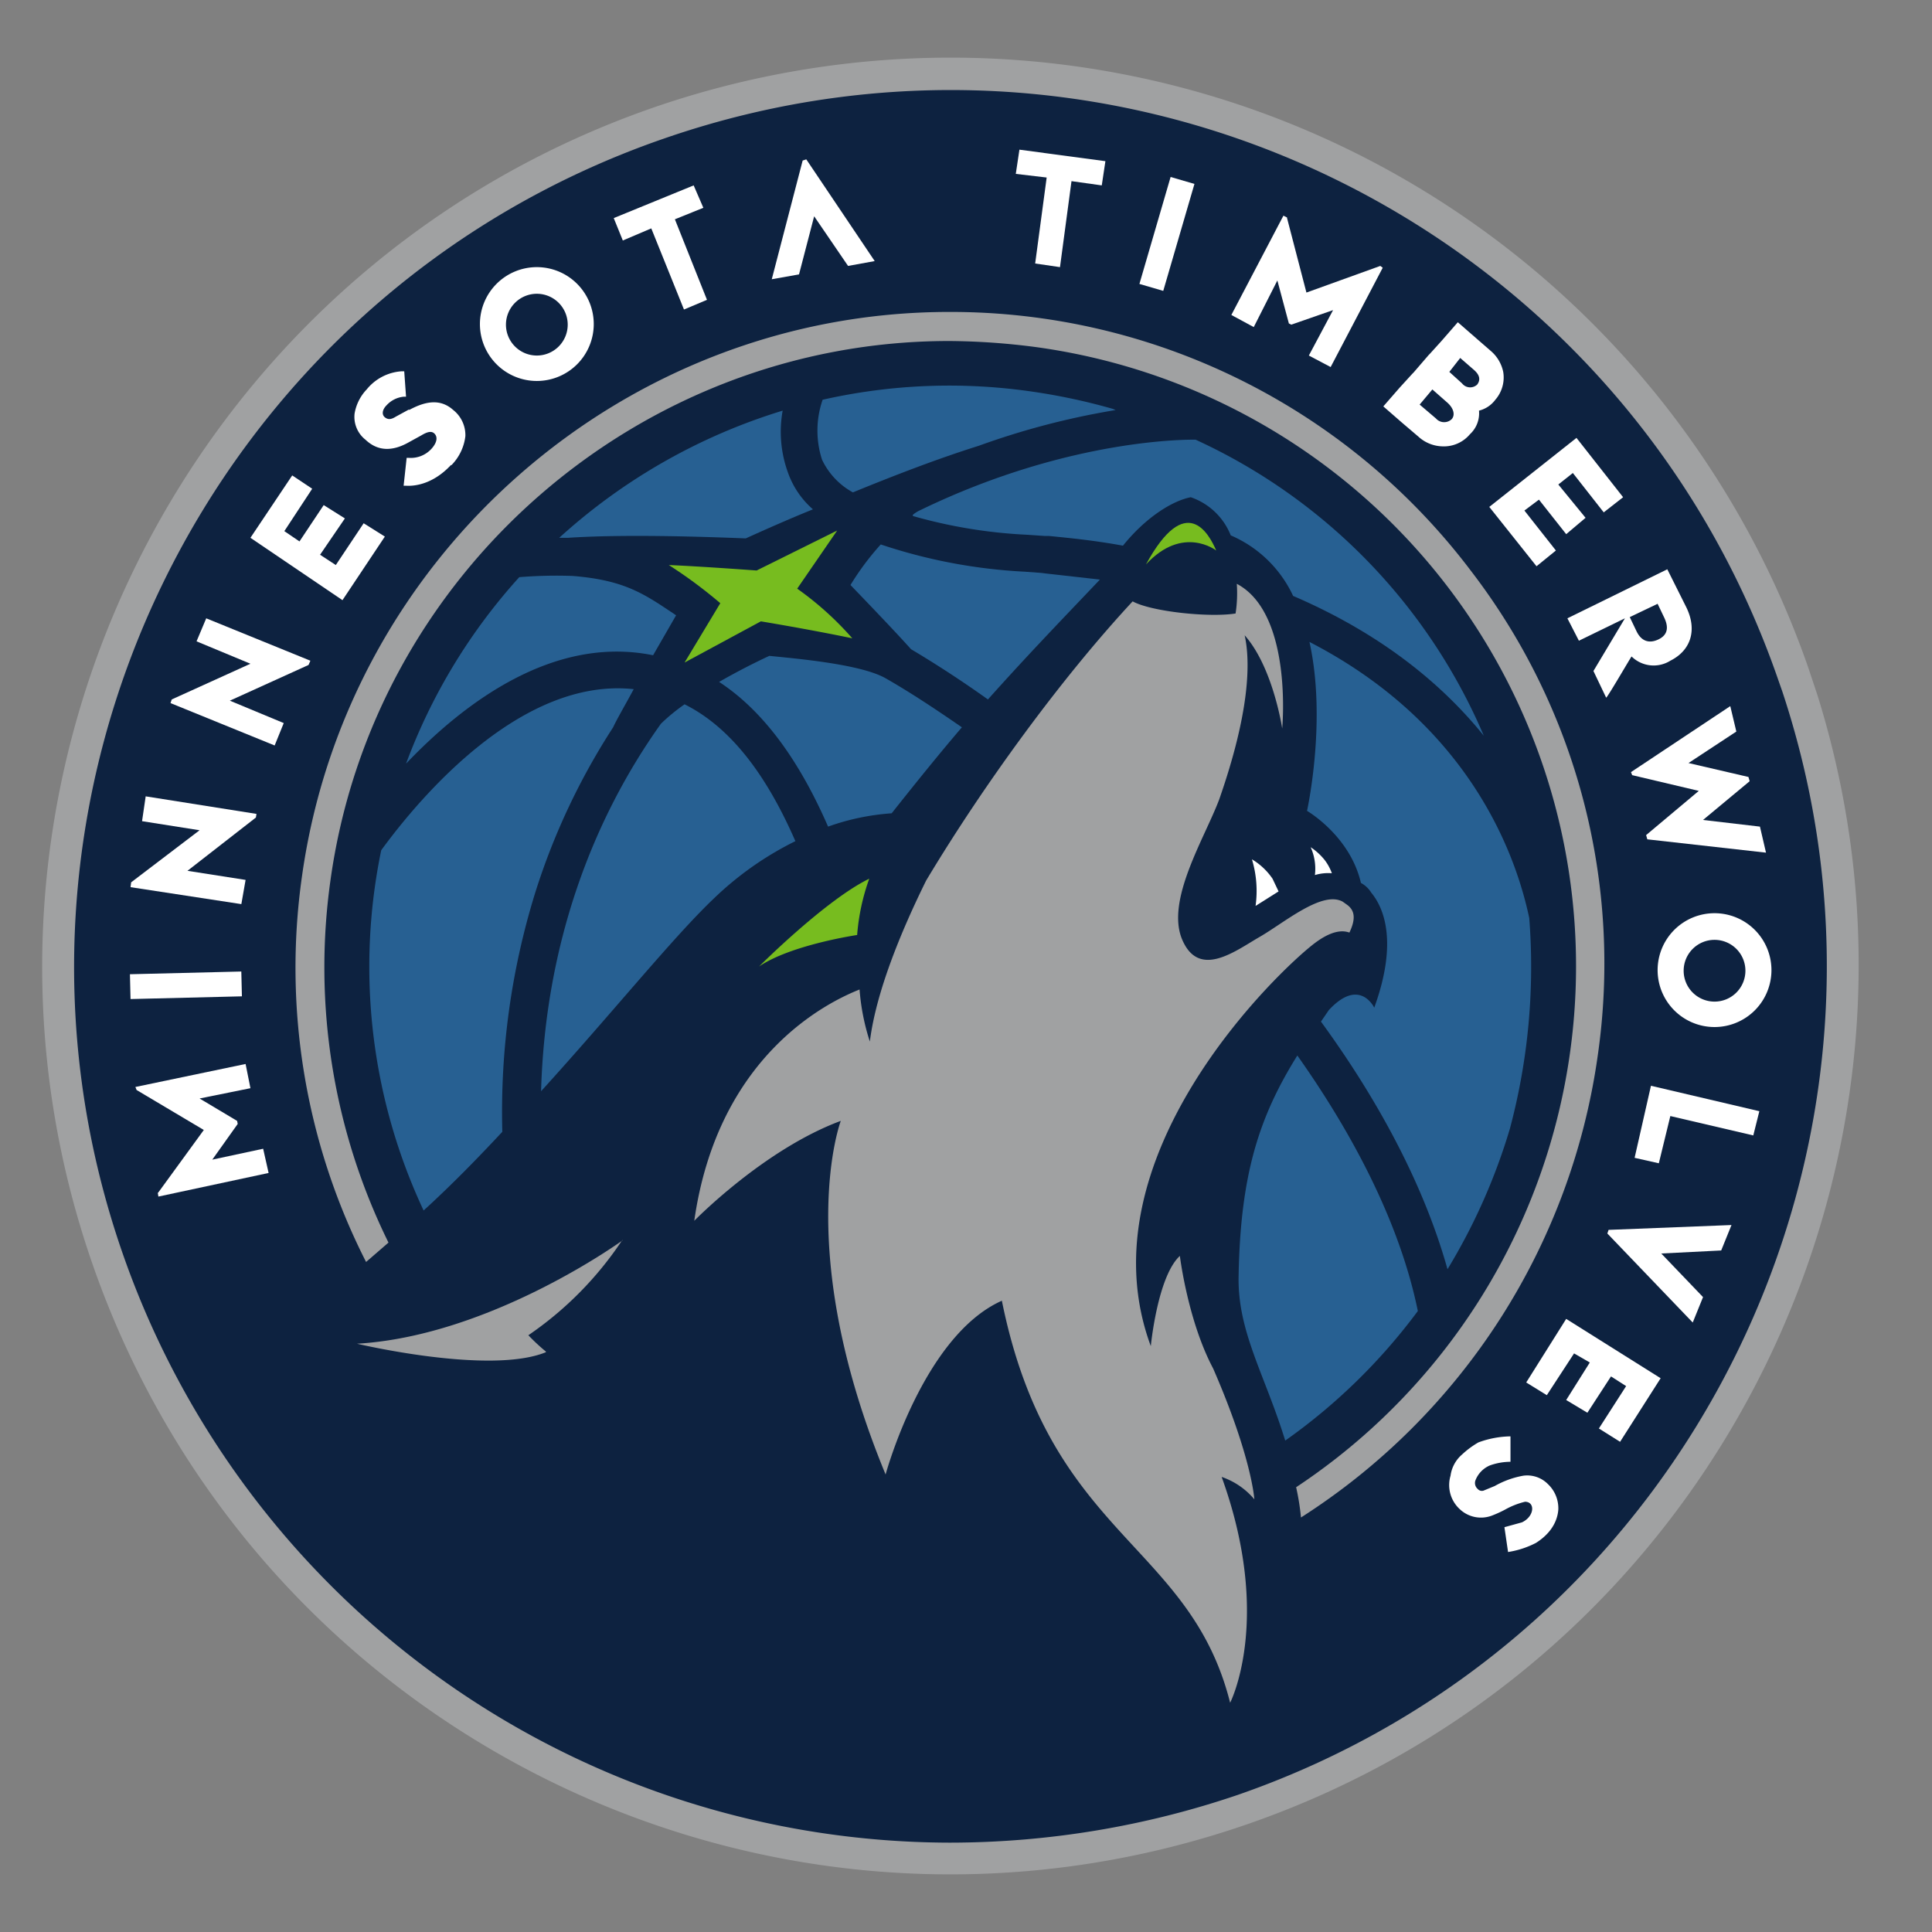
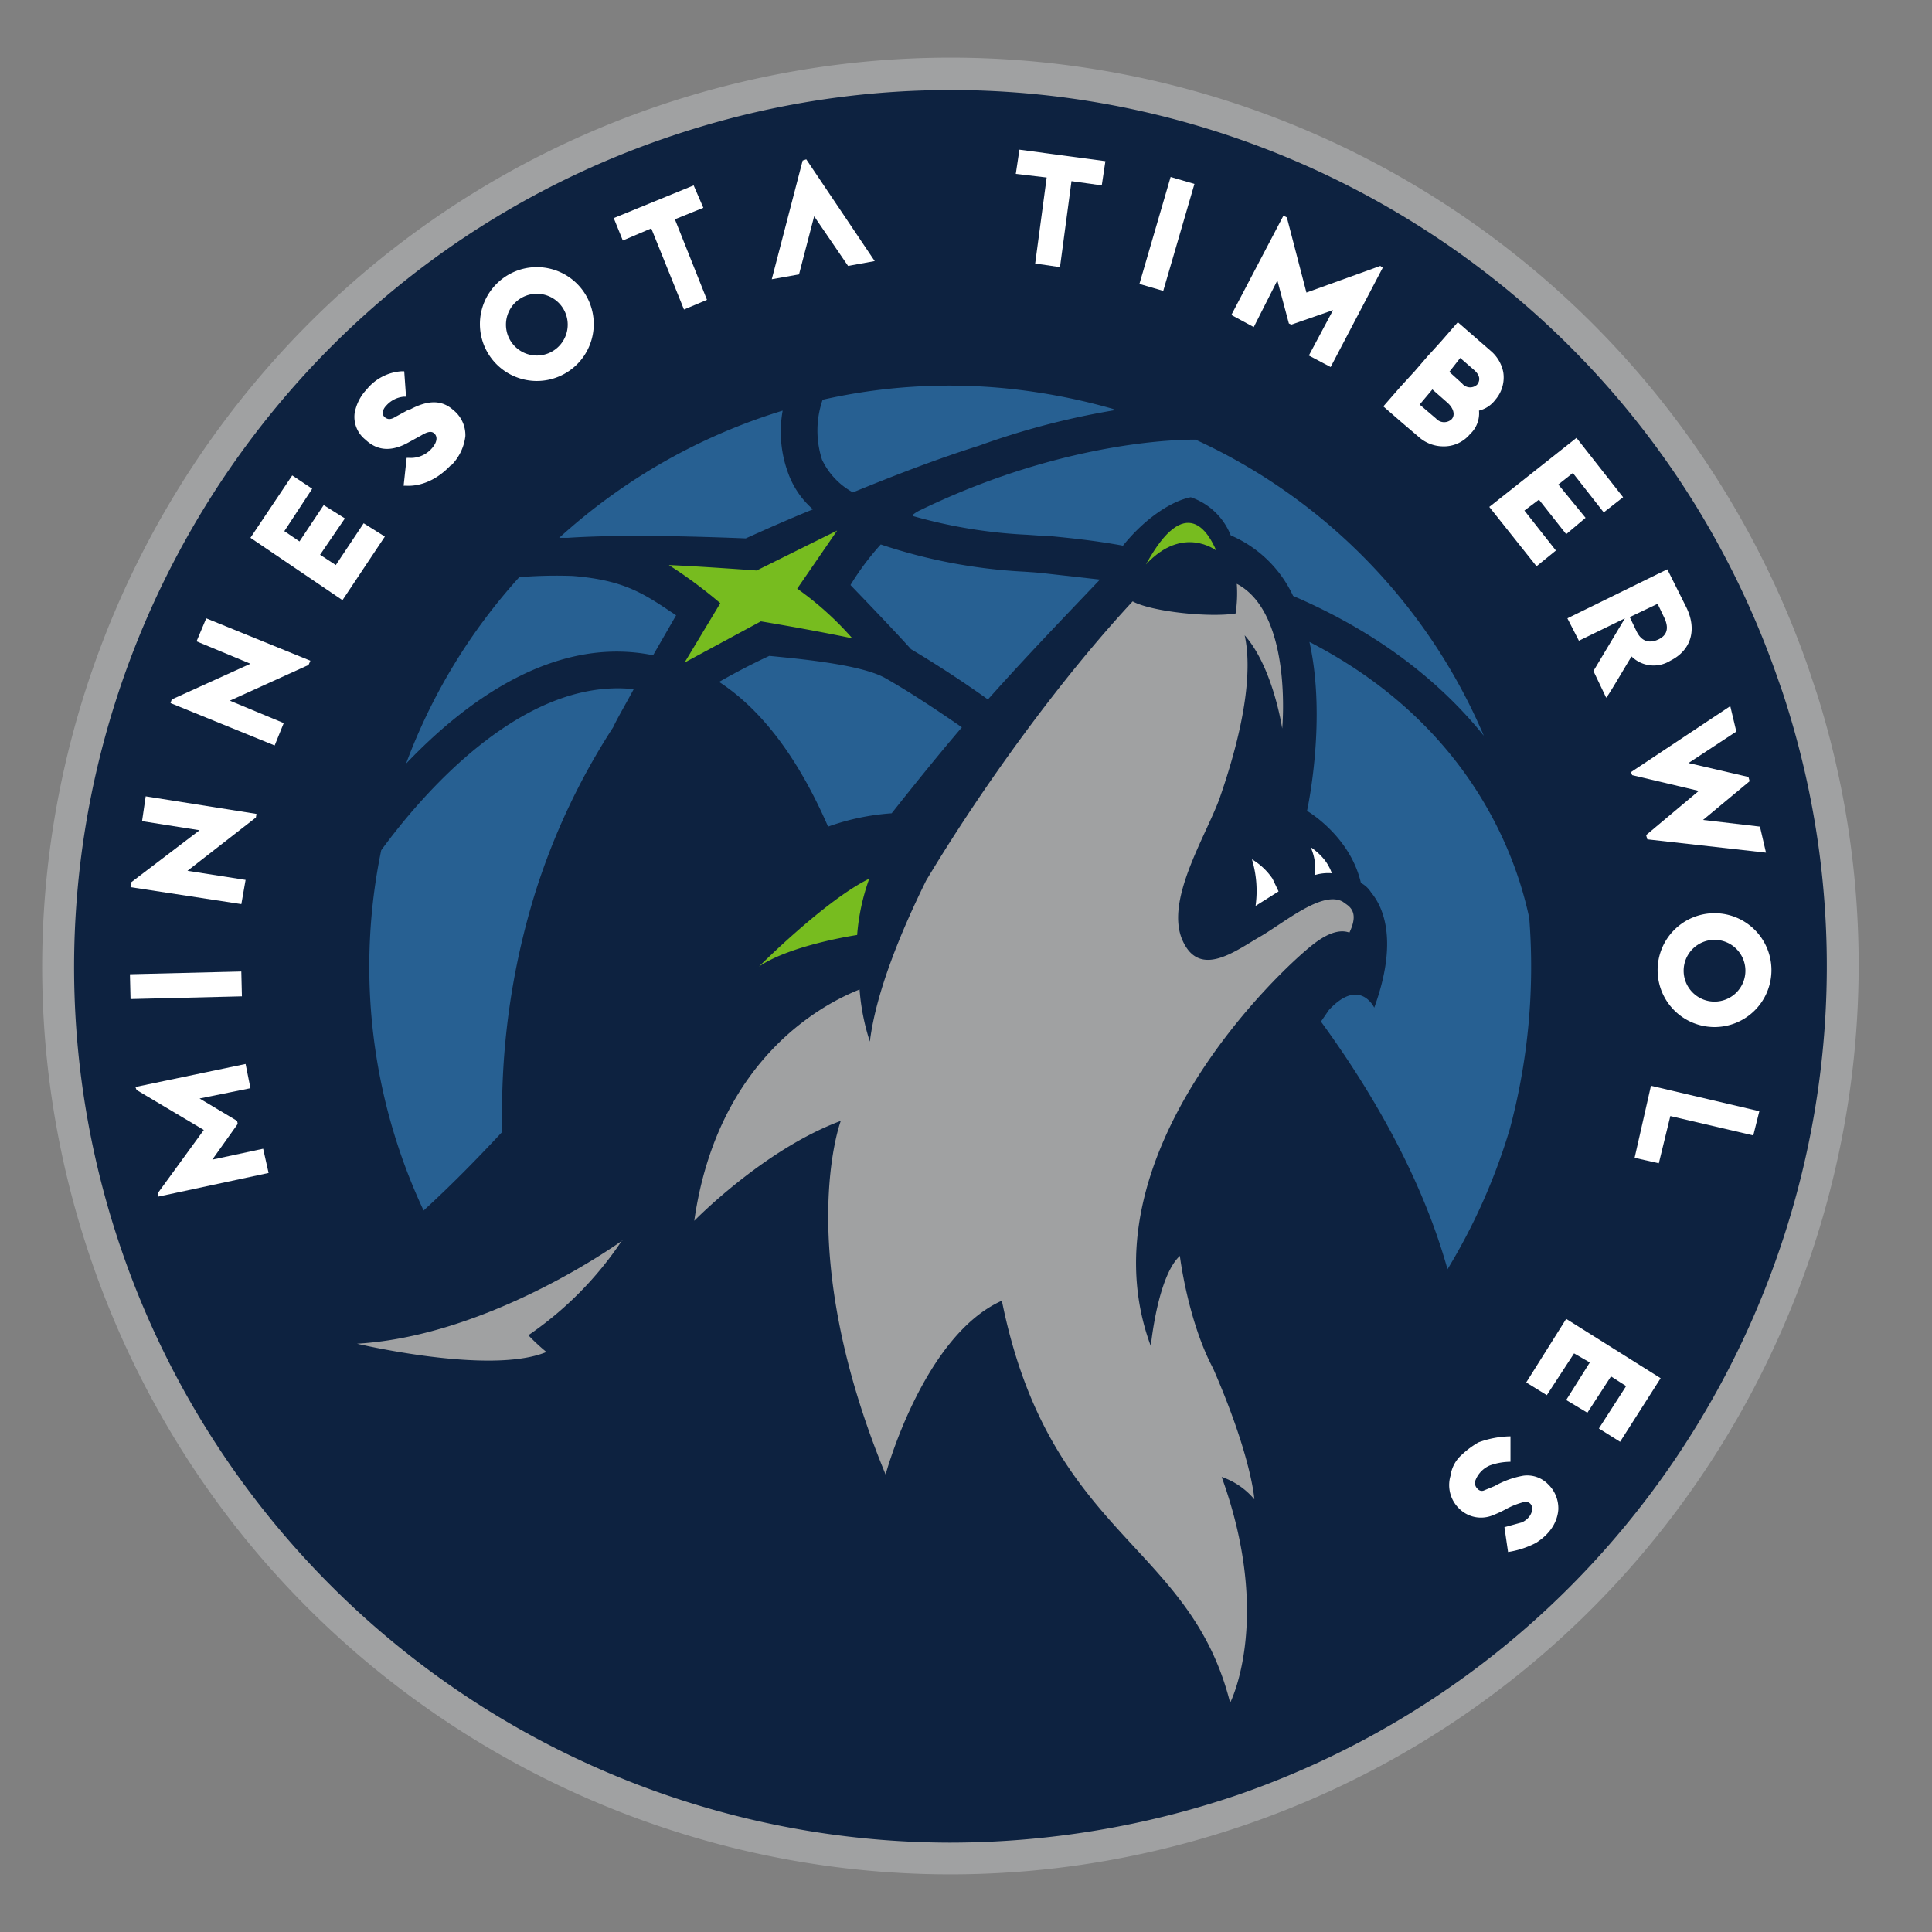
<svg xmlns="http://www.w3.org/2000/svg" viewBox="0 0 480 480">
  <rect x="0" y="0" width="480" height="480" fill="#808080" stroke="none" />
  <title>minnesota-timberwolves-logo-freelogovectors.net</title>
  <path d="M535.415,172.726h0l-2.257-6.77A225.652,225.652,0,0,0,319.992,14.318h0a226.254,226.254,0,0,0-74.014,12.486C128.489,67.723,66.058,196.495,106.826,313.985,147.704,431.712,276.278,494.012,394.006,453.137,509.239,413.121,571.519,288.411,535.415,172.726" transform="translate(-83.87)" style="fill:#a0a1a2" />
  <path d="M319.992,457.801A217.98,217.98,0,0,1,114.348,311.427C74.934,198.15,135.258,73.74,248.686,34.477,362.171-4.948,486.129,55.089,525.553,168.574l.083.241,1.053,3.009h0c37.308,112.525-22.866,235.13-135.241,274.092a222.493,222.493,0,0,1-71.457,11.884" transform="translate(-83.87)" style="fill:#0d2240" />
  <path d="M342.557,142.338l-4.062-.301a133.586,133.586,0,0,1-35.804-6.77,67.093,67.093,0,0,0-7.522,10.079c3.911,4.062,11.283,11.734,15.043,15.946,6.318,3.761,12.787,7.973,19.105,12.486,10.079-11.283,19.105-20.61,27.83-29.786l-13.389-1.504Z" transform="translate(-83.87)" style="fill:#276092" />
-   <path d="M248.084,179.797c-16.849,23.618-28.733,54.457-29.786,91.314,17.902-19.707,32.644-38.06,42.724-47.688a80.332,80.332,0,0,1,20.459-14.442c-6.77-15.495-15.495-27.981-27.53-33.998a47.688,47.688,0,0,0-5.867,4.814" transform="translate(-83.87)" style="fill:#276092" />
  <path d="M295.772,122.331c9.929-4.062,20.76-8.274,31.29-11.583a190.751,190.751,0,0,1,33.998-8.876l-.752-.301a151.336,151.336,0,0,0-19.557-4.212,142.763,142.763,0,0,0-52.502,1.956A23.468,23.468,0,0,0,288.1,114.207a18.052,18.052,0,0,0,7.672,8.123" transform="translate(-83.87)" style="fill:#276092" />
  <path d="M275.012,162.948c-3.911,1.805-8.274,4.062-12.486,6.469,11.734,7.672,20.459,20.76,27.078,35.954A58.821,58.821,0,0,1,305.4,202.061c6.318-7.973,12.035-15.043,17.45-21.362-6.318-4.363-12.637-8.575-18.955-12.185s-23.167-4.964-28.884-5.566" transform="translate(-83.87)" style="fill:#276092" />
  <path d="M310.665,128.198a124.41,124.41,0,0,0,28.432,4.663l4.363.301h1.053c4.513.451,10.982,1.053,18.353,2.407,5.566-6.92,12.185-11.132,16.849-12.035a16.397,16.397,0,0,1,9.929,9.477,30.237,30.237,0,0,1,15.495,15.043c17.15,7.371,34.149,18.353,47.387,34.75a142.312,142.312,0,0,0-71.607-73.563h0c-.451,0-30.689-.752-68.297,17.45a8.576,8.576,0,0,0-1.956,1.203" transform="translate(-83.87)" style="fill:#276092" />
  <path d="M463.808,228.086c-3.61-17.15-15.796-48.59-54.608-68.598,4.363,19.557-.602,41.971-.602,41.971s10.681,6.168,13.389,17.902a6.769,6.769,0,0,1,2.557,2.407c3.009,3.61,6.77,12.035.752,28.583,0,0-3.61-7.672-11.283.602l-1.956,2.858c14.592,20.008,25.724,41.069,31.441,61.528a149.231,149.231,0,0,0,15.495-34.901,155.851,155.851,0,0,0,4.814-52.351" transform="translate(-83.87)" style="fill:#276092" />
  <path d="M208.67,281.19a183.831,183.831,0,0,1,8.274-59.723A168.336,168.336,0,0,1,236.2,180.699c1.053-2.257,3.009-5.566,5.115-9.477-27.83-3.009-52.953,26.627-62.731,40.016a142.763,142.763,0,0,0,10.53,89.509c6.92-6.318,13.389-12.937,19.557-19.557" transform="translate(-83.87)" style="fill:#276092" />
-   <path d="M391.599,316.993c-.301,13.84,6.469,24.37,11.583,40.918A145.32,145.32,0,0,0,436.128,325.719c-4.212-20.61-15.043-42.423-29.937-63.484-9.477,15.194-14.141,29.485-14.592,54.758" transform="translate(-83.87)" style="fill:#276092" />
  <path d="M269.145,133.764c4.663-2.106,10.38-4.663,16.698-7.221a21.663,21.663,0,0,1-6.168-9.026,29.636,29.636,0,0,1-1.354-15.495,145.771,145.771,0,0,0-55.51,31.591h2.257c13.539-.903,32.945-.301,44.077.15" transform="translate(-83.87)" style="fill:#276092" />
  <path d="M246.129,162.798l5.717-9.929c-7.672-5.115-12.486-8.725-25.724-9.778a115.533,115.533,0,0,0-13.238.301,143.365,143.365,0,0,0-28.131,46.334c14.893-15.645,37.007-31.892,61.377-26.928" transform="translate(-83.87)" style="fill:#276092" />
  <path d="M291.861,131.808l-9.929,14.442a78.527,78.527,0,0,1,13.69,12.336c-10.831-2.257-22.716-4.212-22.716-4.212l-18.955,10.23,8.876-14.743a117.038,117.038,0,0,0-12.787-9.477c7.522.301,21.813,1.354,21.813,1.354Z" transform="translate(-83.87)" style="fill:#77bc1f" />
  <path d="M299.834,218.308a53.254,53.254,0,0,0-3.009,13.99s-16.397,2.407-24.37,7.823c.15-.15,16.548-16.548,27.379-21.813" transform="translate(-83.87)" style="fill:#77bc1f" />
  <path d="M410.554,217.406a11.433,11.433,0,0,1,4.212-.451,12.185,12.185,0,0,0-1.805-3.31,15.345,15.345,0,0,0-3.46-3.159,13.088,13.088,0,0,1,1.053,6.92" transform="translate(-83.87)" style="fill:#fff" />
  <path d="M395.811,225.078l5.717-3.61-1.504-3.159a16.247,16.247,0,0,0-5.115-4.814,27.078,27.078,0,0,1,.903,11.583" transform="translate(-83.87)" style="fill:#fff" />
  <path d="M219.502,335.948c-13.99,5.717-46.936-2.106-46.936-2.106,33.397-1.956,66.041-25.724,66.041-25.724h-.15A86.651,86.651,0,0,1,215.139,331.736a48.29,48.29,0,0,0,4.363,4.062" transform="translate(-83.87)" style="fill:#a0a1a2" />
  <path d="M386.033,136.772s-8.274-6.469-17.45,3.46c9.929-18.203,15.645-7.672,17.45-3.46" transform="translate(-83.87)" style="fill:#77bc1f" />
  <path d="M418.527,224.777l-1.053-.752c-5.115-2.858-14.592,5.265-20.61,8.725s-15.043,10.53-19.256.752,5.566-25.273,9.177-34.901c7.522-21.512,7.823-33.998,6.318-40.768,7.07,7.973,9.327,23.167,9.327,23.167s2.708-28.583-11.283-35.954a33.096,33.096,0,0,1-.301,7.371h0c-6.469,1.053-20.91-.451-25.574-3.009-17.601,18.955-36.857,45.281-51.298,69.35-6.318,12.787-12.486,27.83-13.99,40.016a54.908,54.908,0,0,1-2.557-12.937c-7.973,3.159-35.202,16.397-41.069,57.466,0,0,17.3-17.751,36.405-24.822,0,0-12.035,31.742,11.132,87.854,0,0,9.327-34.45,28.884-43.175,11.884,58.82,46.635,59.873,56.714,99.889,0,0,10.681-20.76-2.106-56.112a18.353,18.353,0,0,1,8.123,5.566s-.602-10.38-10.23-32.494c-6.318-11.884-8.274-27.981-8.274-27.981-5.566,5.115-7.221,22.415-7.221,22.415-17.3-46.785,31.742-93.27,40.617-100.039,4.363-3.31,7.07-3.31,8.725-2.708,1.504-3.159,1.504-5.416-.602-6.92" transform="translate(-83.87)" style="fill:#a0a1a2" />
-   <path d="M449.366,141.887A162.018,162.018,0,0,0,319.691,77.501c-80.633,0-149.683,60.324-160.815,140.356a161.116,161.116,0,0,0,15.946,95.677l5.566-4.814a154.798,154.798,0,0,1-14.442-89.81c10.53-76.571,76.722-134.188,153.744-134.188a172.395,172.395,0,0,1,21.512,1.504,155.249,155.249,0,0,1,64.687,283.269A60.326,60.326,0,0,1,407.094,377.017a163.071,163.071,0,0,0,73.713-114.631,160.063,160.063,0,0,0-31.441-120.498" transform="translate(-83.87)" style="fill:#a0a1a2" />
  <path d="M217.245,66.369A14.141,14.141,0,1,0,231.386,80.51a14.141,14.141,0,0,0-14.141-14.141h0m0,21.963a7.672,7.672,0,1,1,7.672-7.672h0a7.672,7.672,0,0,1-7.672,7.672" transform="translate(-83.87)" style="fill:#fff" />
  <path d="M185.503,101.721l-3.31,1.805c-1.203.752-1.956.752-2.708.15s-.752-1.805.451-3.009h0a6.619,6.619,0,0,1,4.212-2.106h.602l-.451-6.318h-.602a12.185,12.185,0,0,0-8.725,4.513,11.433,11.433,0,0,0-3.009,6.017,7.221,7.221,0,0,0,2.708,6.469c3.009,2.858,6.619,3.009,10.831.602l3.009-1.655c1.504-.903,2.557-1.203,3.31-.451s.752,2.106-.752,3.761h0a6.92,6.92,0,0,1-5.566,2.257h-.602l-.752,6.92h.602c2.257.15,6.77-.451,11.132-5.115h.15a12.336,12.336,0,0,0,3.46-7.221,7.973,7.973,0,0,0-3.009-6.469c-2.858-2.557-6.318-2.557-10.982,0" transform="translate(-83.87)" style="fill:#fff" />
  <rect x="116.222" y="241.707" width="27.68" height="6.168" transform="translate(-89.812 3.251) rotate(-1.4)" style="fill:#fff" />
  <polygon points="85.086 149.108 95.616 133.312 90.351 130.003 83.431 140.383 79.52 137.825 85.688 128.799 80.422 125.49 74.405 134.516 70.644 131.958 77.564 121.428 72.6 118.118 62.22 133.613 85.086 149.108" style="fill:#fff" />
  <polygon points="175.648 74.492 167.675 54.484 174.745 51.626 172.338 46.06 152.481 54.184 154.737 59.75 161.808 56.741 169.931 76.899 175.648 74.492" style="fill:#fff" />
  <polygon points="62.22 164.904 42.663 173.779 42.362 174.682 68.237 185.212 70.494 179.646 57.105 174.08 76.662 165.205 77.113 164.152 51.238 153.621 48.831 159.338 62.22 164.904" style="fill:#fff" />
  <polygon points="49.583 206.273 32.584 219.211 32.434 220.414 59.963 224.626 61.016 218.609 46.575 216.352 63.574 203.114 63.724 202.212 36.195 197.849 35.292 204.017 49.583 206.273" style="fill:#fff" />
  <rect x="359.951" y="55.035" width="27.68" height="6.168" transform="translate(129.466 400.685) rotate(-73.74)" style="fill:#fff" />
  <polygon points="435.599 282.093 437.104 276.075 410.176 269.757 406.114 287.659 412.131 289.013 414.99 277.279 435.599 282.093" style="fill:#fff" />
  <path d="M509.841,226.883a14.141,14.141,0,1,0,14.141,14.141v0a14.141,14.141,0,0,0-14.141-14.141m0,21.964a7.672,7.672,0,1,1,7.672-7.672,7.672,7.672,0,0,1-7.672,7.672h0" transform="translate(-83.87)" style="fill:#fff" />
  <polygon points="370.01 125.941 381.744 140.684 386.558 136.772 378.735 126.844 382.345 124.136 389.115 132.711 393.929 128.649 387.159 120.375 390.77 117.517 398.442 127.295 403.256 123.534 391.672 108.791 370.01 125.941" style="fill:#fff" />
  <polygon points="389.115 327.674 379.186 343.47 384.301 346.629 391.071 336.249 394.982 338.506 389.115 347.833 394.38 350.992 400.247 341.966 404.008 344.373 397.238 354.903 402.504 358.213 412.583 342.417 389.115 327.674" style="fill:#fff" />
  <polygon points="263.351 66.369 266.21 45.007 273.731 46.06 274.634 40.043 253.272 37.184 252.37 43.202 260.042 44.104 257.184 65.466 263.351 66.369" style="fill:#fff" />
-   <polygon points="412.733 311.427 427.626 310.675 430.184 304.357 399.645 305.56 399.345 306.463 420.556 328.577 423.113 322.259 412.733 311.427" style="fill:#fff" />
  <polygon points="324.578 72.687 319.764 54.184 319.764 54.033 318.862 53.582 305.924 78.253 311.491 81.262 317.357 69.678 320.216 80.359 320.817 80.66 331.197 77.05 325.18 88.332 330.596 91.191 343.533 66.519 342.931 66.068 324.578 72.687" style="fill:#fff" />
  <polygon points="50.636 280.739 39.354 296.233 39.203 296.384 39.354 297.286 66.733 291.419 65.379 285.402 52.742 288.11 59.061 279.234 58.91 278.482 49.583 272.916 62.22 270.359 61.016 264.341 33.637 270.058 33.938 270.81 50.636 280.739" style="fill:#fff" />
  <polygon points="423.113 203.716 434.697 194.088 434.396 193.035 419.503 189.575 431.387 181.752 429.883 175.434 405.211 191.832 405.512 192.584 422.06 196.495 408.972 207.477 409.273 208.53 438.758 211.839 437.254 205.371 423.113 203.716" style="fill:#fff" />
  <path d="M489.231,163.099a7.823,7.823,0,0,0,9.628,1.053c5.115-2.557,6.77-7.672,3.911-13.389l-4.663-9.327-24.822,12.185,2.858,5.566,11.433-5.566-7.823,13.088,3.159,6.619c.301,0,5.867-9.628,6.318-10.23m1.203-6.318-1.655-3.46,6.92-3.31,1.655,3.46c1.203,2.557.752,4.363-1.504,5.416s-4.212.451-5.416-2.106" transform="translate(-83.87)" style="fill:#fff" />
  <path d="M451.322,102.022a7.221,7.221,0,0,0,4.062-2.708,8.424,8.424,0,0,0,1.956-6.92,9.327,9.327,0,0,0-3.159-5.265l-3.46-3.009-4.663-4.062-4.062,4.663L439.137,87.881l-.301.301-3.761,4.363-.301.301-3.159,3.46-4.062,4.663,4.663,4.062,4.062,3.46a9.176,9.176,0,0,0,6.017,2.407,8.424,8.424,0,0,0,6.77-3.009,7.07,7.07,0,0,0,2.257-5.867M446.658,88.934l3.46,3.009c1.354,1.203,1.655,2.407.752,3.61a2.557,2.557,0,0,1-3.614-.129q-.077-.083-.146-.172l-3.159-2.858Zm-6.017,15.043-4.062-3.46,3.159-3.761,3.761,3.31c1.504,1.354,1.956,3.009,1.053,4.062a2.708,2.708,0,0,1-3.829-.061q-.042-.044-.082-.089" transform="translate(-83.87)" style="fill:#fff" />
  <path d="M447.11,361.372a21.963,21.963,0,0,1,4.062-3.009,24.07,24.07,0,0,1,7.973-1.504v6.318a15.344,15.344,0,0,0-5.115.903,6.619,6.619,0,0,0-3.61,3.761,1.956,1.956,0,0,0,.602,2.106,1.354,1.354,0,0,0,1.655.301l2.557-1.053a22.265,22.265,0,0,1,7.07-2.557,7.221,7.221,0,0,1,6.168,2.106,8.274,8.274,0,0,1,2.557,6.318c-.15,1.956-1.053,5.416-5.566,8.274a22.565,22.565,0,0,1-6.92,2.257l-.903-6.168,4.363-1.203c3.159-1.504,3.31-5.115.752-5.115a19.557,19.557,0,0,0-4.964,1.956,29.334,29.334,0,0,1-3.31,1.504,7.672,7.672,0,0,1-7.973-1.655,8.123,8.123,0,0,1-2.257-8.274,8.424,8.424,0,0,1,2.858-5.265" transform="translate(-83.87)" style="fill:#fff" />
  <polygon points="202.275 53.732 210.699 66.068 217.318 64.864 200.319 39.591 199.417 39.892 191.744 69.378 198.514 68.174 202.275 53.732" style="fill:#fff" />
  <rect width="480" height="480" style="fill:none" />
</svg>